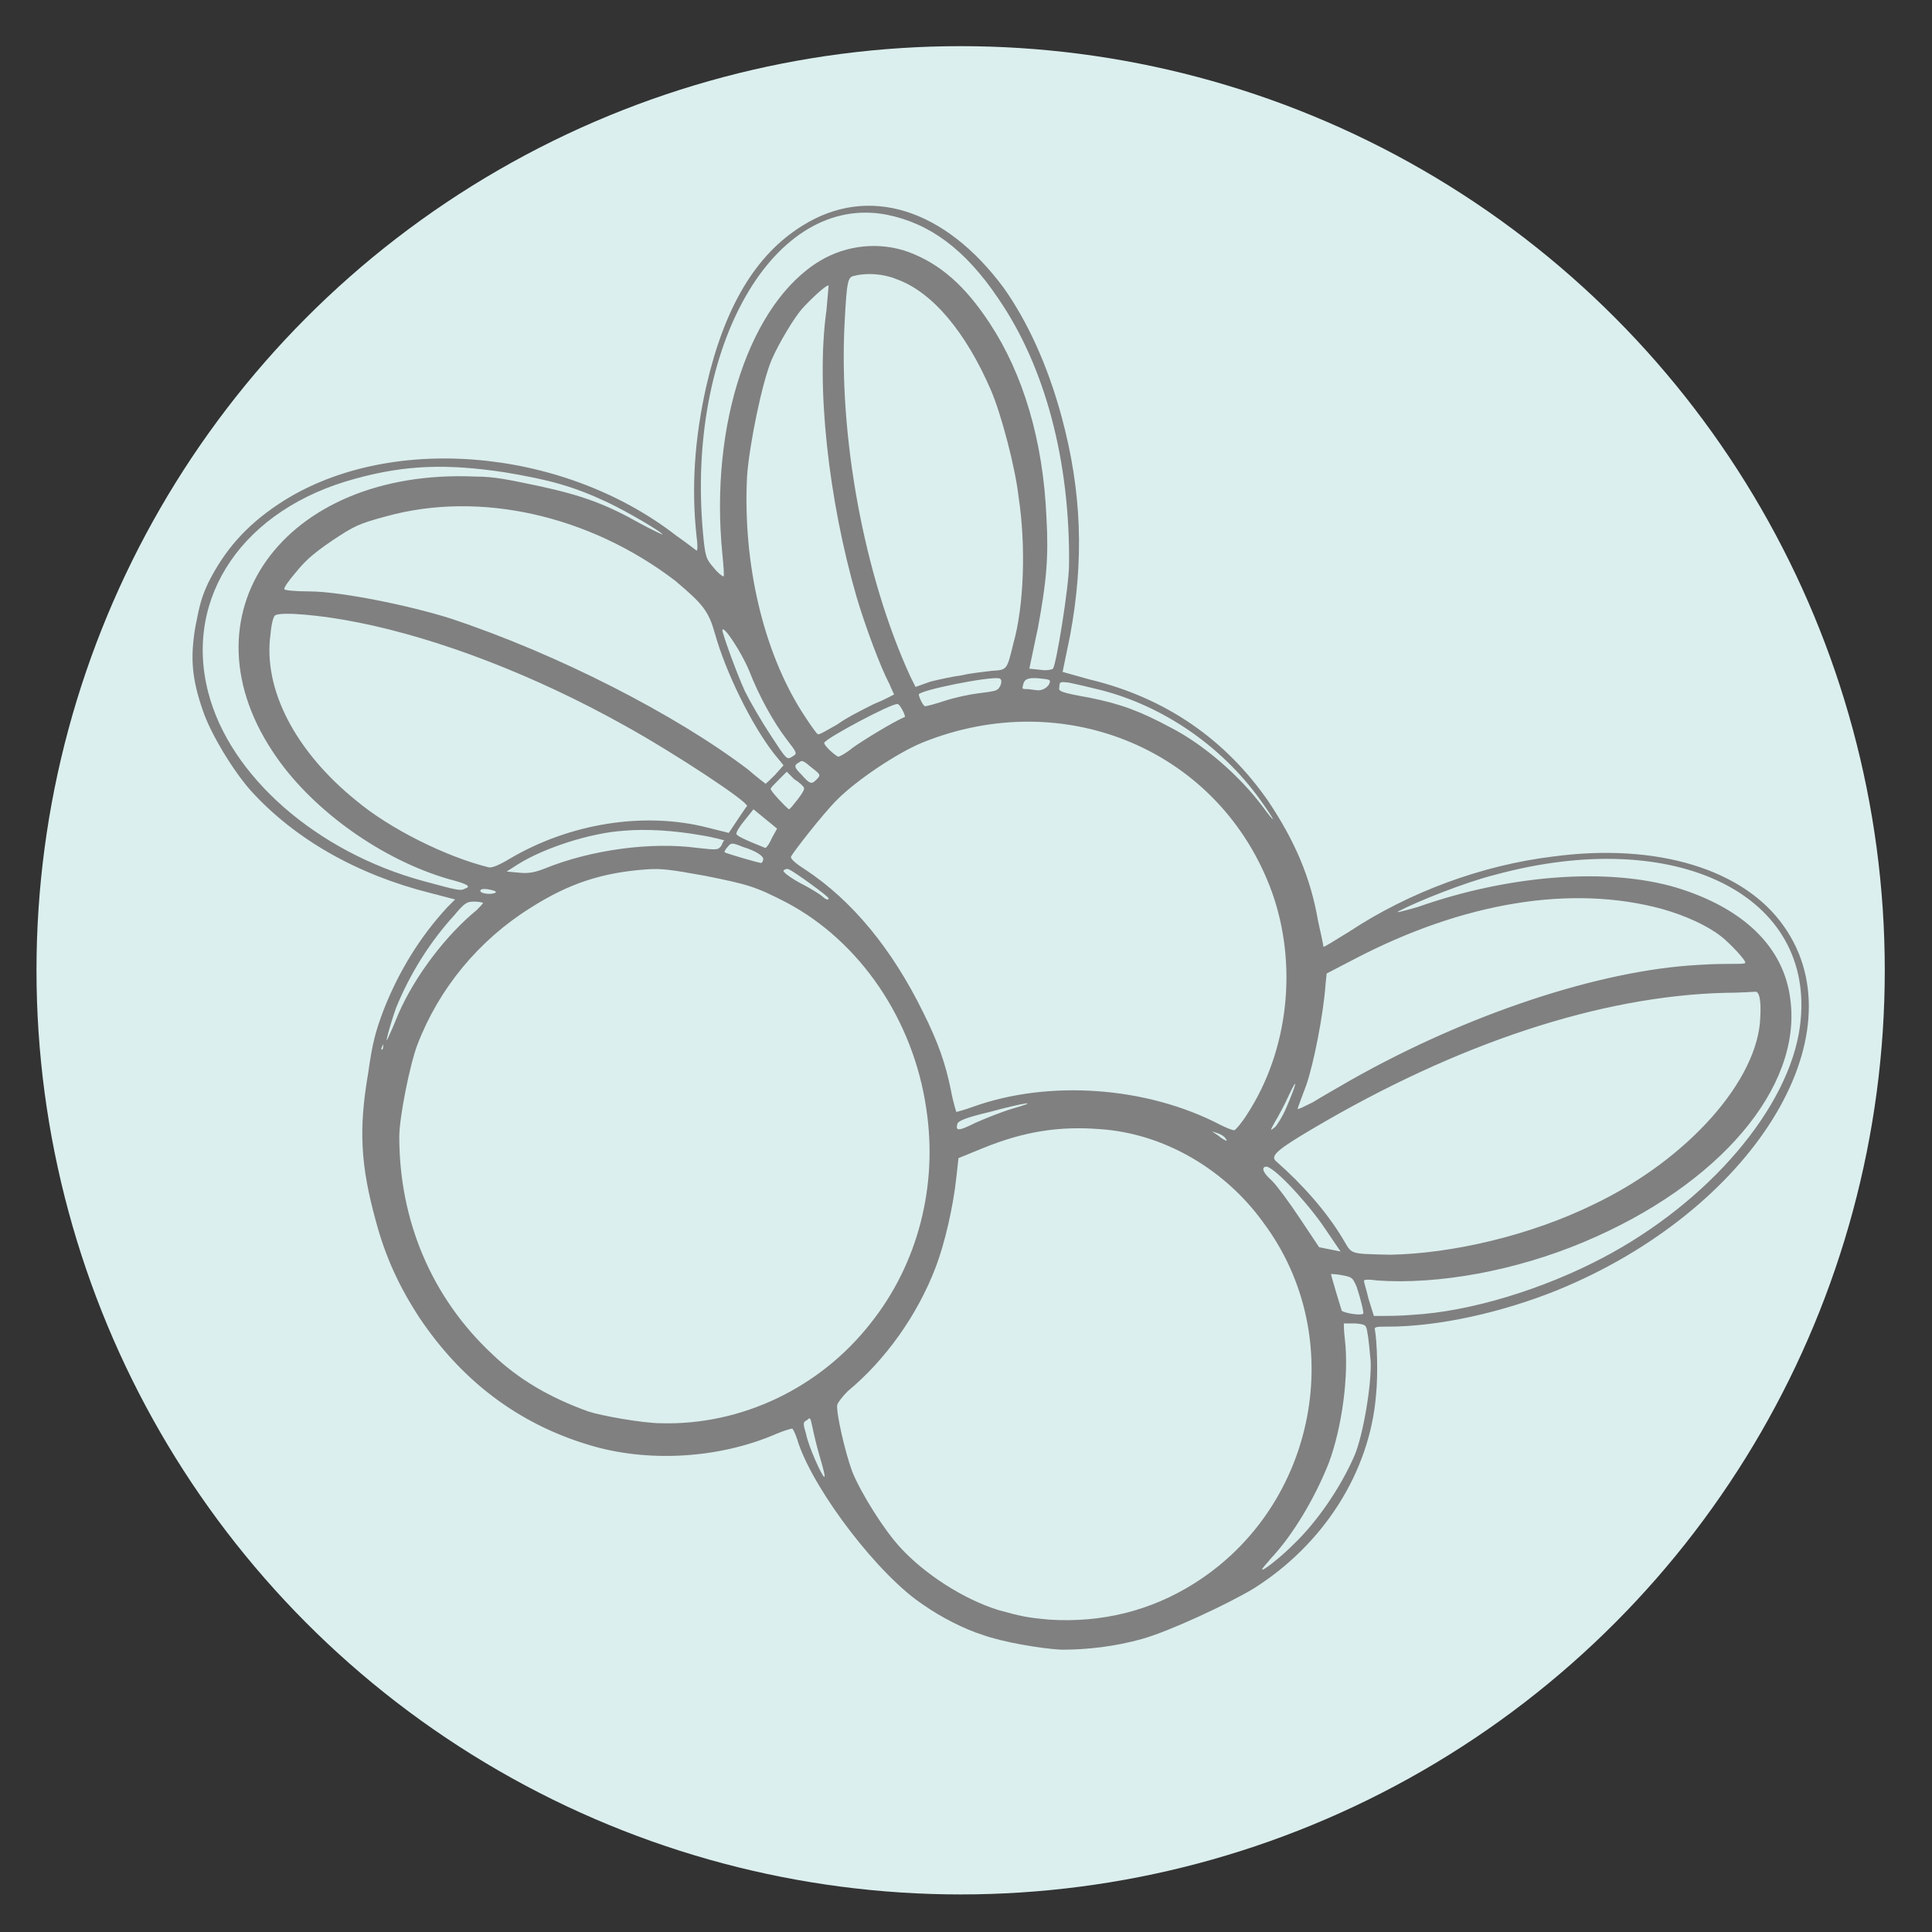
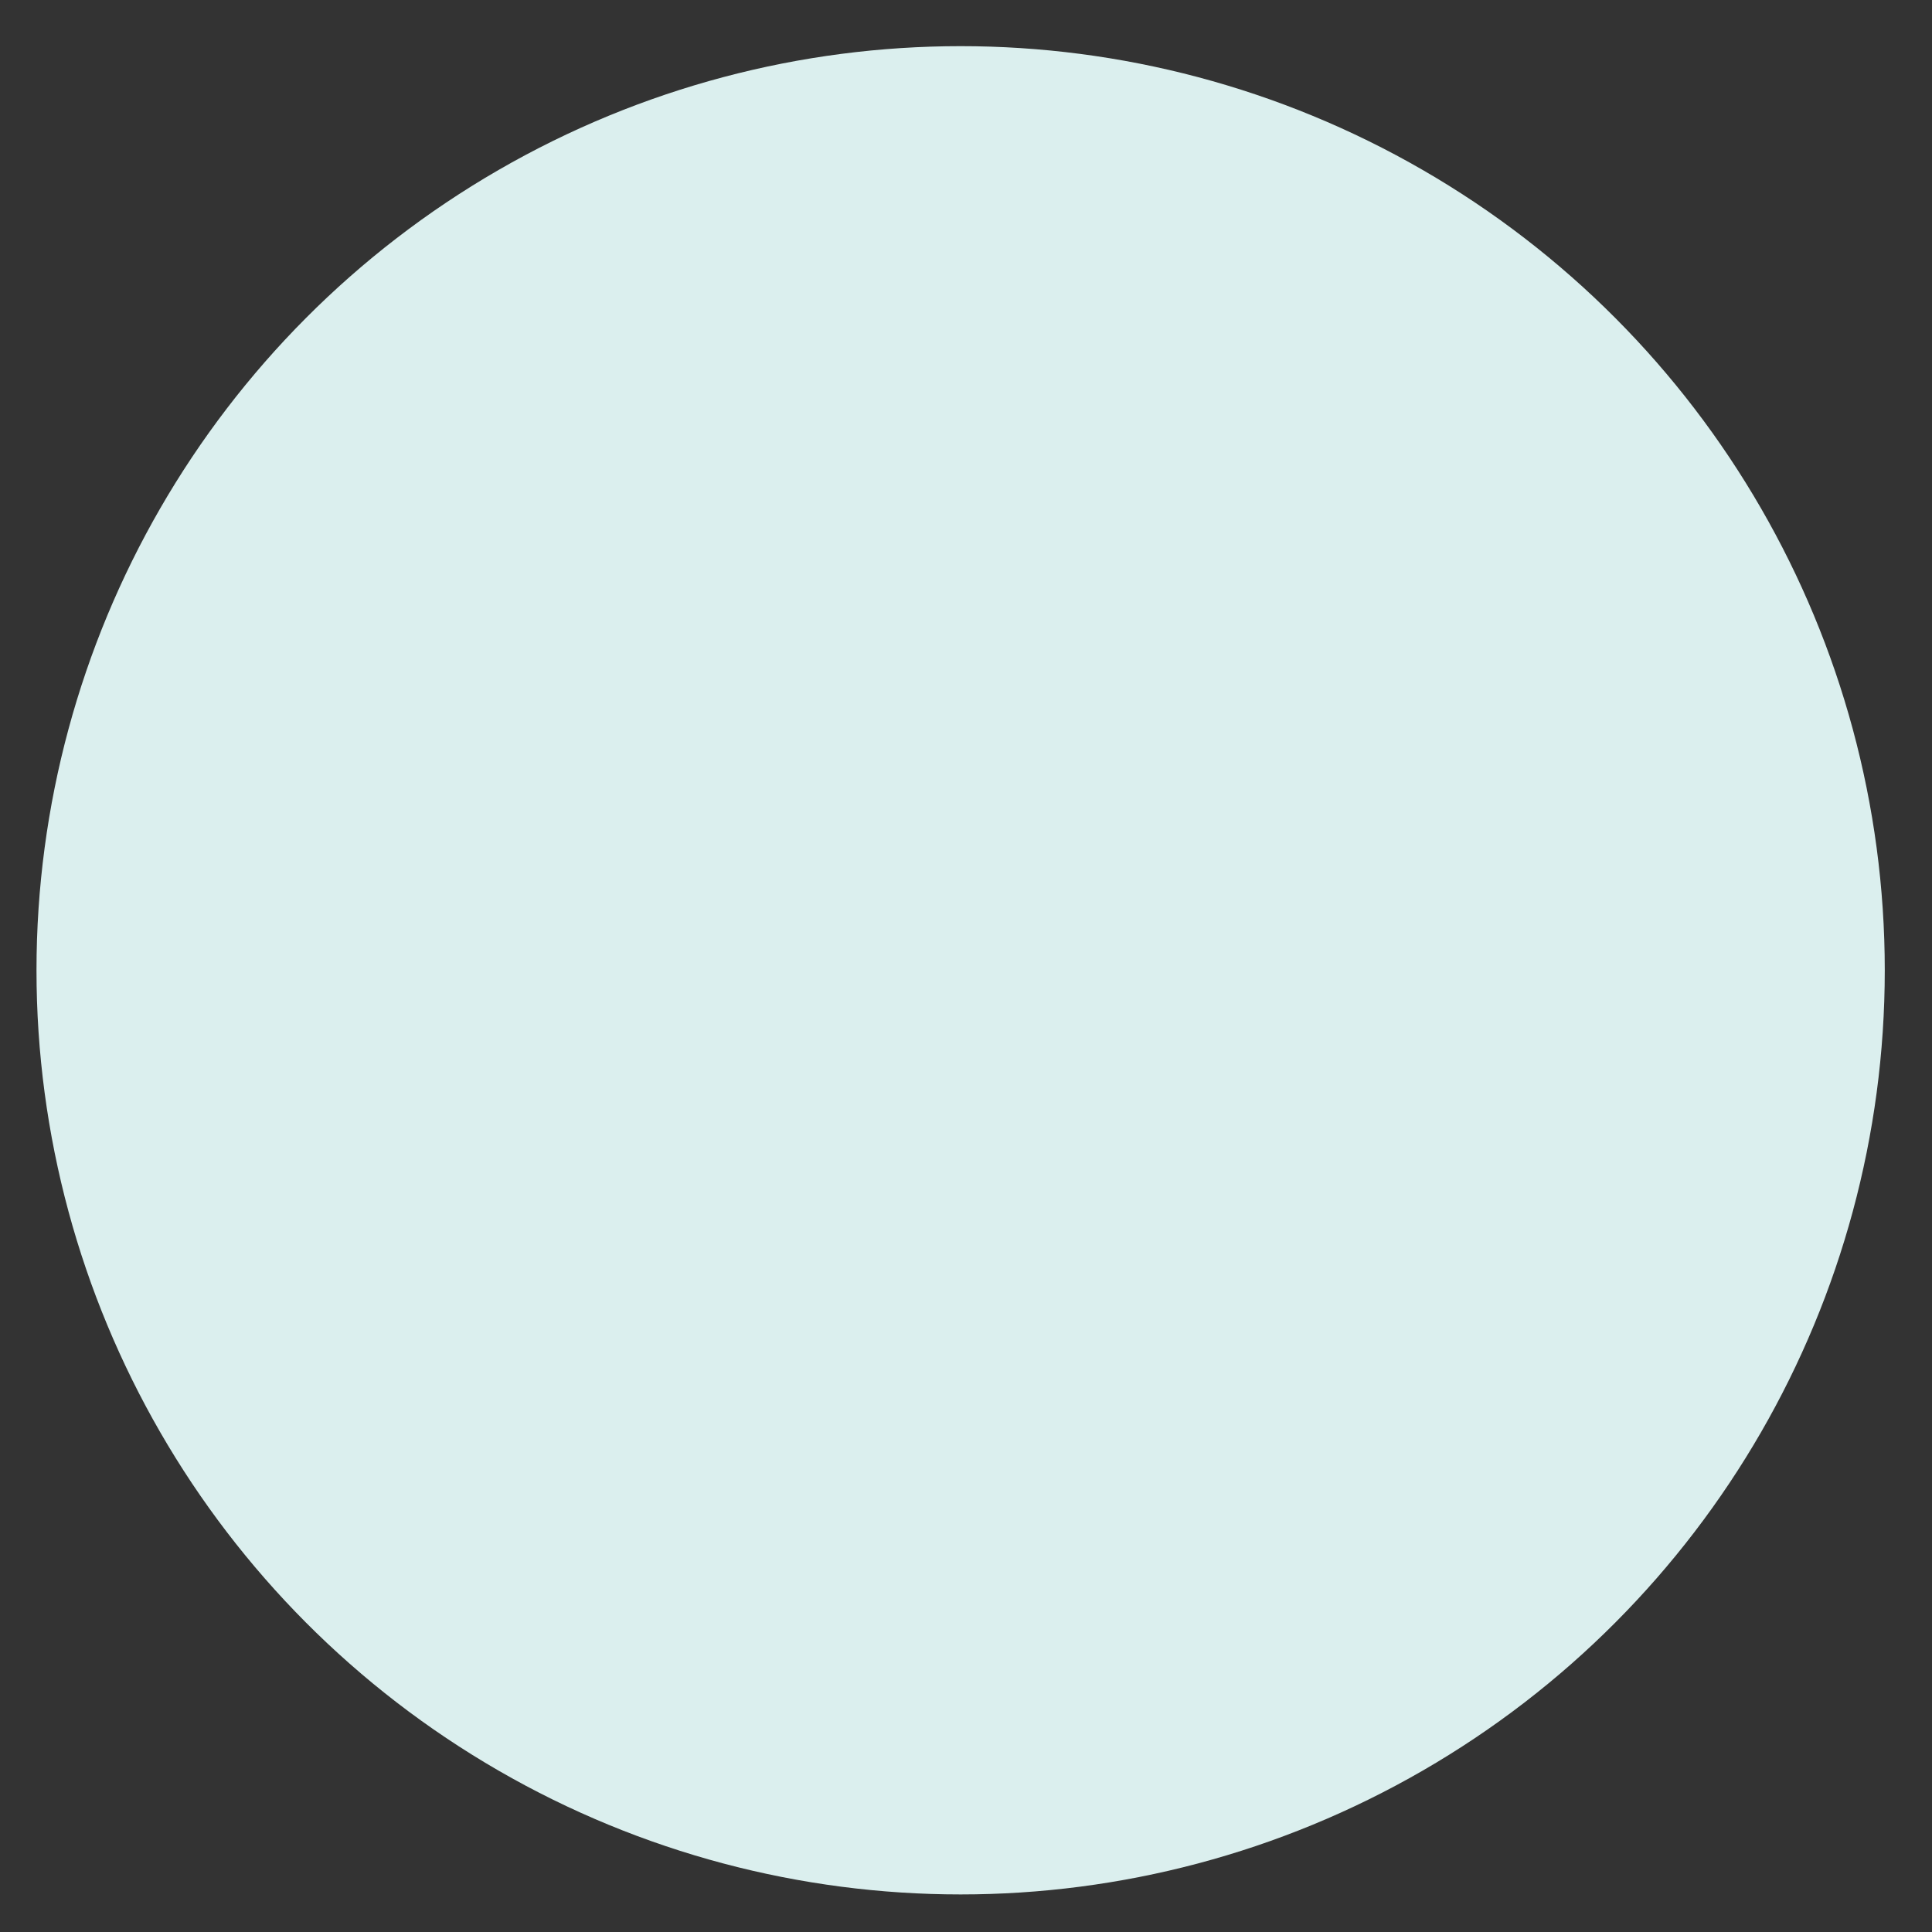
<svg xmlns="http://www.w3.org/2000/svg" version="1.1" id="Layer_1" x="0px" y="0px" viewBox="0 0 180 180" style="enable-background:new 0 0 180 180;" xml:space="preserve">
  <rect x="0" y="0" width="180" height="180" fill="#333333" stroke="none" />
  <style type="text/css">
	.st0{fill:#DBEFEE;}
	.st1{fill:#808080;}
</style>
  <circle class="st0" cx="89.5" cy="90.4" r="86.1" />
-   <path class="st1" d="M35.7,94.2c-0.7,1.9-1,2.9-1.4,5.8c-0.9,5.2-0.7,8.6,0.7,13.7c0.9,3.4,2.2,6.2,4.1,9.1  c3.9,5.8,9.1,9.8,15.7,11.8c5.5,1.7,12.2,1.3,17.5-1c0.7-0.3,1.4-0.5,1.5-0.5c0.1,0,0.4,0.7,0.6,1.4c1.6,4.6,7.5,12.3,11.6,15  c1.7,1.2,3.9,2.3,5.5,2.8c1.9,0.7,5.5,1.3,7.4,1.4c2.4,0,5-0.3,7.5-1c2.5-0.7,7.9-3.2,10.4-4.7c6.5-4.1,10.8-10.8,11.4-18  c0.2-1.9,0.1-5-0.1-6.1c-0.1-0.3,0.2-0.3,1.2-0.3c4.7,0,10.6-1.3,15.8-3.4c18.1-7.4,28.3-23.7,21.1-33.9c-3.7-5.3-11.8-7.8-21.5-6.5  c-6.6,0.8-13.4,3.3-19,7c-1.3,0.8-2.4,1.5-2.4,1.4c0-0.1-0.2-1.1-0.5-2.4c-0.7-4.1-2.2-7.5-4.6-11.1c-4-5.8-9.6-9.7-16.7-11.4  L99,62.6l0.7-3.4c1.3-7,1.1-13.4-0.8-20.4c-1.3-4.8-3.2-8.9-5.4-12c-5.5-7.4-12.6-9.6-18.7-5.8c-4.4,2.7-7.3,7.6-9,15  c-1.1,4.9-1.4,9.5-0.9,14c0.1,0.7,0.1,1.3,0,1.3c0,0-0.9-0.7-1.9-1.4c-10.7-8.3-27.1-9.6-37.1-2.9c-3,2-5,4.3-6.5,7.3  c-0.6,1.3-0.8,2-1.2,4.1c-0.5,3-0.3,4.9,0.7,7.8c0.7,2.1,2.8,5.6,4.5,7.5c4.1,4.5,9.9,7.8,16.7,9.5l2.3,0.6l-0.7,0.7  C39.1,87.3,37.1,90.6,35.7,94.2z M35.6,97.5c0.1-0.2,0.1-0.3,0.1-0.1l0,0c0,0.2,0,0.3-0.1,0.4C35.5,97.8,35.5,97.7,35.6,97.5z   M61.6,132.6c-1.7,0-5.6-0.7-6.8-1.1c-3.6-1.3-6.5-3-8.9-5.3c-5.7-5.3-8.7-12.5-8.7-20.3c0-1.8,1-6.8,1.7-8.6  c2-5.2,5.7-9.7,10.5-12.7c3.6-2.3,6.7-3.3,10.8-3.6c1.4-0.1,2.2,0,5.5,0.6c4,0.8,4.7,1,7.6,2.5c6.8,3.6,11.8,10.9,13,19.2  c1.1,7.2-0.8,14.5-5.2,20C76.4,129.3,69.1,132.8,61.6,132.6z M94.4,60c-0.6,2.5-0.6,2.4-2,2.5c-0.7,0.1-1.9,0.2-2.7,0.4  c-0.8,0.1-2.2,0.4-3,0.6L85.3,64l-0.5-1c-4.3-9.4-6.7-22.4-6.1-33.1c0.2-3.8,0.3-4.1,0.9-4.2c1.1-0.3,2.7-0.2,3.9,0.3  c3.4,1.2,6.5,5,8.8,10.3c1,2.3,2.3,7.3,2.6,10C95.6,50.9,95.4,56.5,94.4,60z M96.8,63.2c0.9,0.1,1.1,0.1,1,0.4  c-0.1,0.4-0.7,0.8-1.2,0.7c-0.2,0-0.7-0.1-0.9-0.1c-0.4,0-0.5,0-0.4-0.3C95.4,63.3,95.7,63.1,96.8,63.2z M92.8,64.3  c-0.1,0.1-0.9,0.2-1.7,0.3c-0.8,0.1-2.2,0.4-3.1,0.7c-0.9,0.3-1.7,0.5-1.8,0.5c-0.2,0-0.6-0.9-0.6-1.1c0.1-0.4,6.6-1.7,7.5-1.5  C93.5,63.3,93.2,64.2,92.8,64.3z M77,28.9c-1,7.1,0.2,17.7,2.8,26.7c0.8,2.7,2.2,6.5,3.1,8.2c0.2,0.5,0.4,0.9,0.4,0.9  c0,0-0.9,0.5-1.9,0.9c-1,0.5-2.6,1.3-3.4,1.9c-0.9,0.5-1.7,1-1.8,0.9c-0.1,0-0.8-1-1.5-2.1c-3.6-5.7-5.5-13.8-5.1-21.9  c0.2-2.9,1.4-8.8,2.3-10.9c0.7-1.6,2.1-3.9,2.8-4.7c0.8-0.9,2.3-2.3,2.5-2.2C77.2,26.7,77.1,27.7,77,28.9z M84.3,66.8  c-1,0.4-4.1,2.3-4.9,2.9c-0.6,0.5-1.2,0.8-1.3,0.8c-0.3-0.1-1.4-1.1-1.3-1.3c0.1-0.4,6.3-3.7,6.8-3.6C83.8,65.5,84.4,66.7,84.3,66.8  z M75.6,71.5c0.9,0.7,0.9,0.7,0.4,1.2c-0.4,0.4-0.6,0.3-1.3-0.5c-0.7-0.7-0.8-0.9-0.2-1.2C74.7,70.8,74.9,70.9,75.6,71.5z   M74.9,73.4c0.1,0.1-0.2,0.6-0.6,1.1c-0.4,0.5-0.7,0.9-0.8,0.9c-0.4-0.3-1.7-1.7-1.7-1.9c0-0.1,0.4-0.5,0.8-0.9l0.7-0.7l0.7,0.7  C74.5,72.9,74.9,73.3,74.9,73.4z M78,74.5c1.8-1.8,5.5-4.3,7.9-5.3c13.3-5.4,27.8,0.7,32.6,13.9c2.4,6.7,1.6,14.7-2.3,20.7  c-0.5,0.8-1.1,1.5-1.2,1.5c-0.2,0-0.7-0.2-1.3-0.5c-6.9-3.6-16-4.2-23-1.7c-0.8,0.3-1.6,0.5-1.6,0.5c0,0-0.3-0.9-0.5-2  c-0.5-2.5-1.2-4.5-2.6-7.3c-2.9-5.9-6.6-10.4-11-13.3c-0.8-0.5-1.4-1-1.3-1.2C73.9,79.4,76.6,75.9,78,74.5z M119.8,103.3  c-0.3,0.7-0.8,1.5-1,1.7c-0.5,0.4-0.5,0.4,0-0.5c0.3-0.5,0.9-1.6,1.3-2.5C121,100.1,120.8,101,119.8,103.3z M123.2,114.1l1.7,2.5  l-1-0.2l-1-0.2l-1.8-2.7c-1-1.5-2.1-3-2.6-3.5c-0.8-0.7-1-1.2-0.6-1.3C118.5,108.5,121.5,111.7,123.2,114.1z M113.5,105.8l-0.6-0.4  l0.6,0.2c0.3,0.1,0.6,0.3,0.7,0.5C114.5,106.4,114.1,106.3,113.5,105.8z M94.3,103.3c-1,0.3-2.5,0.9-3.4,1.3  c-1.6,0.8-1.9,0.8-1.7,0.1c0.1-0.3,0.9-0.6,3-1.1C95.5,102.7,97.1,102.5,94.3,103.3z M77.2,83.7c0,0.2-0.3,0.1-0.6-0.2  c-0.1-0.1-1-0.7-2-1.2c-1.1-0.6-1.7-1.1-1.6-1.2c0.1-0.1,0.3-0.2,0.5-0.1C74,81.2,77.3,83.6,77.2,83.7z M71.9,78.1  c-0.2,0.5-0.5,0.9-0.6,0.9c-2-0.8-2.6-1.1-2.7-1.3c0-0.2,0.3-0.7,0.8-1.3l0.8-1l1.1,0.9l1.1,0.9L71.9,78.1z M67.8,78.9  c0.3-0.4,0.4-0.4,1.4,0c1.3,0.4,2,0.9,1.9,1.2c0,0.1-0.1,0.3-0.2,0.3c-0.2,0-3.3-0.9-3.4-1C67.5,79.3,67.6,79.1,67.8,78.9z   M67.2,78.8c-0.3,0.4-0.4,0.4-2.2,0.2c-4.4-0.6-10,0.2-14.2,1.9c-1,0.4-1.6,0.5-2.5,0.4l-1.1-0.1l1.1-0.7c2.4-1.5,6.7-2.9,9.8-3.1  c2.2-0.2,4.8,0,7.1,0.4c1.3,0.2,2.3,0.5,2.3,0.5C67.4,78.3,67.3,78.6,67.2,78.8z M68.7,76.4l-0.8,1.2l-2-0.5  c-5.9-1.5-12.8-0.4-18.4,2.9c-1,0.6-1.7,0.9-2,0.8c-4-1-9.2-3.6-12.3-6.2c-5.7-4.6-8.7-10.4-8-15.5c0.1-1.1,0.3-1.8,0.5-1.8  c0.7-0.3,4.2,0,7.7,0.7c7.5,1.5,16.4,4.9,24.8,9.6c4.7,2.6,11.5,7.1,11.4,7.5C69.5,75.2,69.1,75.8,68.7,76.4z M44.8,82.9  c0.1-0.1,0.5-0.1,0.9,0c0.5,0.1,0.6,0.2,0.4,0.3C45.6,83.4,44.5,83.2,44.8,82.9z M75.7,133c0.1,0.5,0.4,1.8,0.7,2.8  c0.3,1,0.5,1.8,0.4,1.8c-0.2,0-1.5-2.9-1.7-4c-0.3-1-0.3-1.1,0.1-1.3C75.5,132,75.5,132.1,75.7,133z M111.3,147.5  c-4.1,2.6-8.7,3.7-13.5,3.4c-2.2-0.2-2.6-0.3-4.8-0.9c-3.2-1-6.8-3.3-9.1-5.8c-1.5-1.6-3.7-5.1-4.5-7.1c-0.7-1.9-1.5-5.5-1.4-6.2  c0.1-0.3,0.5-0.8,1-1.3c3.5-2.9,6.5-7.1,8.2-11.6c0.8-2.1,1.6-5.5,1.9-8.3l0.2-1.8l2.2-0.9c3.9-1.6,7.2-2.1,11-1.8  c5.9,0.4,11.6,3.7,15.2,8.7C125.7,124.6,122.7,140.3,111.3,147.5z M127.4,124.2c0.1,0.4,0.2,1.6,0.3,2.6c0.1,2.2-0.7,6.9-1.5,8.8  c-1.3,3-3.5,6.2-5.7,8.3c-1.3,1.3-3,2.6-2.9,2.3c0-0.1,0.4-0.5,0.8-1c2-2.1,4.1-5.6,5.4-8.9c1.2-3.2,1.9-8.1,1.5-11.5  c-0.1-0.8-0.1-1.5-0.1-1.5c0,0,0.5,0,1.1,0C127.2,123.4,127.3,123.4,127.4,124.2z M127,122.4c-0.3,0.2-1.9-0.1-2-0.3  c-0.1-0.3-1-3.3-1-3.4c0,0,0.5,0,1,0.1c1,0.2,1,0.2,1.4,1.1C126.8,121.1,127.1,122.4,127,122.4z M125.1,115.4  c-1.5-2.5-3.7-5-6.2-7.2c-0.6-0.5,0.1-1.1,3.5-3.1c13.4-7.9,26.7-12.3,38.3-12.6c1.4,0,2.6-0.1,2.8-0.1c0.4-0.1,0.6,0.8,0.5,2.4  c-0.2,5.8-6.7,13.2-15.5,17.4c-5.9,2.9-13.2,4.6-19,4.7C125.6,116.8,126,116.9,125.1,115.4z M130.3,84.9c1.7-0.9,6.2-2.7,9-3.4  c16.9-4.6,30,1.9,28.4,14.1c-1,7.6-8.5,16.4-18.4,21.6c-5.5,2.9-12.3,5-17.7,5.3c-1.1,0.1-2.3,0.1-2.8,0.1l-0.8,0l-0.5-1.6  c-0.2-0.9-0.5-1.7-0.4-1.7c0-0.1,0.6-0.1,1.2,0c5.7,0.4,12.9-0.9,19.3-3.6c12.6-5.3,20.3-14.4,19.2-22.6c-0.6-4.9-4.4-8.5-10.6-10.4  c-6.4-1.9-15.6-1.2-24.1,1.8C130.7,84.9,129.9,85.1,130.3,84.9z M123.6,90.7l2.5-1.3c10.3-5.4,20.4-7,28.8-4.7  c2.1,0.6,4.1,1.5,5.4,2.5c0.8,0.6,2.4,2.3,2.3,2.5c0,0.1-0.5,0.1-1,0.1c-0.5,0-2.1,0-3.4,0.1c-9.2,0.5-21.5,4.6-32.3,10.7  c-1.2,0.7-2.8,1.6-3.6,2.1c-0.8,0.4-1.4,0.7-1.4,0.6c0-0.1,0.4-1.1,0.8-2.2c0.7-2,1.6-6.6,1.8-9.4L123.6,90.7z M99.6,63.6  c0.5,0.1,1.8,0.4,3,0.7c5.8,1.5,11.2,5.2,14.8,10.2c1.5,2.1,1.6,2.5,0.2,0.6c-2.1-2.8-5.4-5.7-8.5-7.3c-2.8-1.5-4.6-2.2-7.6-2.8  c-2.8-0.5-2.9-0.6-2.8-1C98.7,63.5,98.8,63.5,99.6,63.6z M65.5,49.7c-1.6-17.5,6.6-31.7,17.1-29.7c4,0.8,7.3,3.2,10.4,7.8  c4.4,6.4,6.7,15.2,6.6,24.8c0,2-1.2,9.4-1.5,9.7c-0.1,0.1-0.7,0.2-1.2,0.1l-1-0.1l0.8-3.8c0.8-4.3,1-6.6,0.8-10.2  c-0.3-7.3-2.2-13.5-5.3-18.2c-2.3-3.5-4.6-5.5-7.5-6.6c-2.7-1-5.8-0.7-8.3,0.8c-6.5,3.9-10.3,15.2-9.1,27.3c0.1,1.1,0.2,2.1,0.1,2.1  c-0.1,0-0.5-0.3-0.9-0.8C65.8,52.1,65.7,51.9,65.5,49.7z M67.3,58.7c0.1-0.5,1.8,2.1,2.5,3.8c0.9,2.3,2.2,4.7,3.5,6.4  c1,1.3,1,1.3,0.5,1.6c-0.5,0.3-0.5,0.3-2-2c-0.8-1.2-1.9-3.1-2.4-4.1C68.5,62.4,67.3,59,67.3,58.7z M66.6,59c1,3.6,3.4,8.5,5.5,11.2  l0.9,1.1l-0.8,0.9c-0.5,0.5-0.9,0.9-0.9,0.8c0,0-0.8-0.6-1.6-1.3C63,66.6,51.9,60.9,41.9,57.6c-3.8-1.2-10.2-2.5-13.1-2.5  c-1.2,0-2.3-0.1-2.3-0.2c-0.1-0.1,0.4-0.8,1-1.5c0.9-1.1,1.5-1.7,3.4-3c2.1-1.4,2.5-1.6,5.1-2.3c8.7-2.4,18.9-0.1,26.9,6  C65.5,56.3,66,56.9,66.6,59z M39.5,82.1c-10-2.7-18.1-9.8-20.1-17.6c-2.3-8.9,3.3-17.1,13.7-19.9c4.7-1.3,8.6-1.4,13.9-0.6  c4.2,0.7,6.4,1.3,9.6,2.8c1.9,0.9,5.3,2.9,5.1,3c0,0-0.9-0.4-2-1c-3.2-1.8-5.3-2.6-9.4-3.5c-2.9-0.6-4.2-0.9-6-0.9  c-18-0.8-27.8,13-18.5,26.2c3.5,5,9.8,9.5,16,11.3c1.9,0.5,2.1,0.7,1.5,0.9C42.9,83,42.8,83,39.5,82.1z M44.2,84  c0.4,0,0.8,0.1,0.8,0.1c0,0.1-0.3,0.4-0.6,0.7c-2.7,2.2-5.7,6-7.3,9.7c-0.4,1-0.8,1.9-0.9,2.1c-0.5,1.2,0.2-1.3,0.7-2.7  c1.3-3.2,3.2-6.2,5.4-8.6C43.3,84.1,43.5,84,44.2,84z" />
</svg>